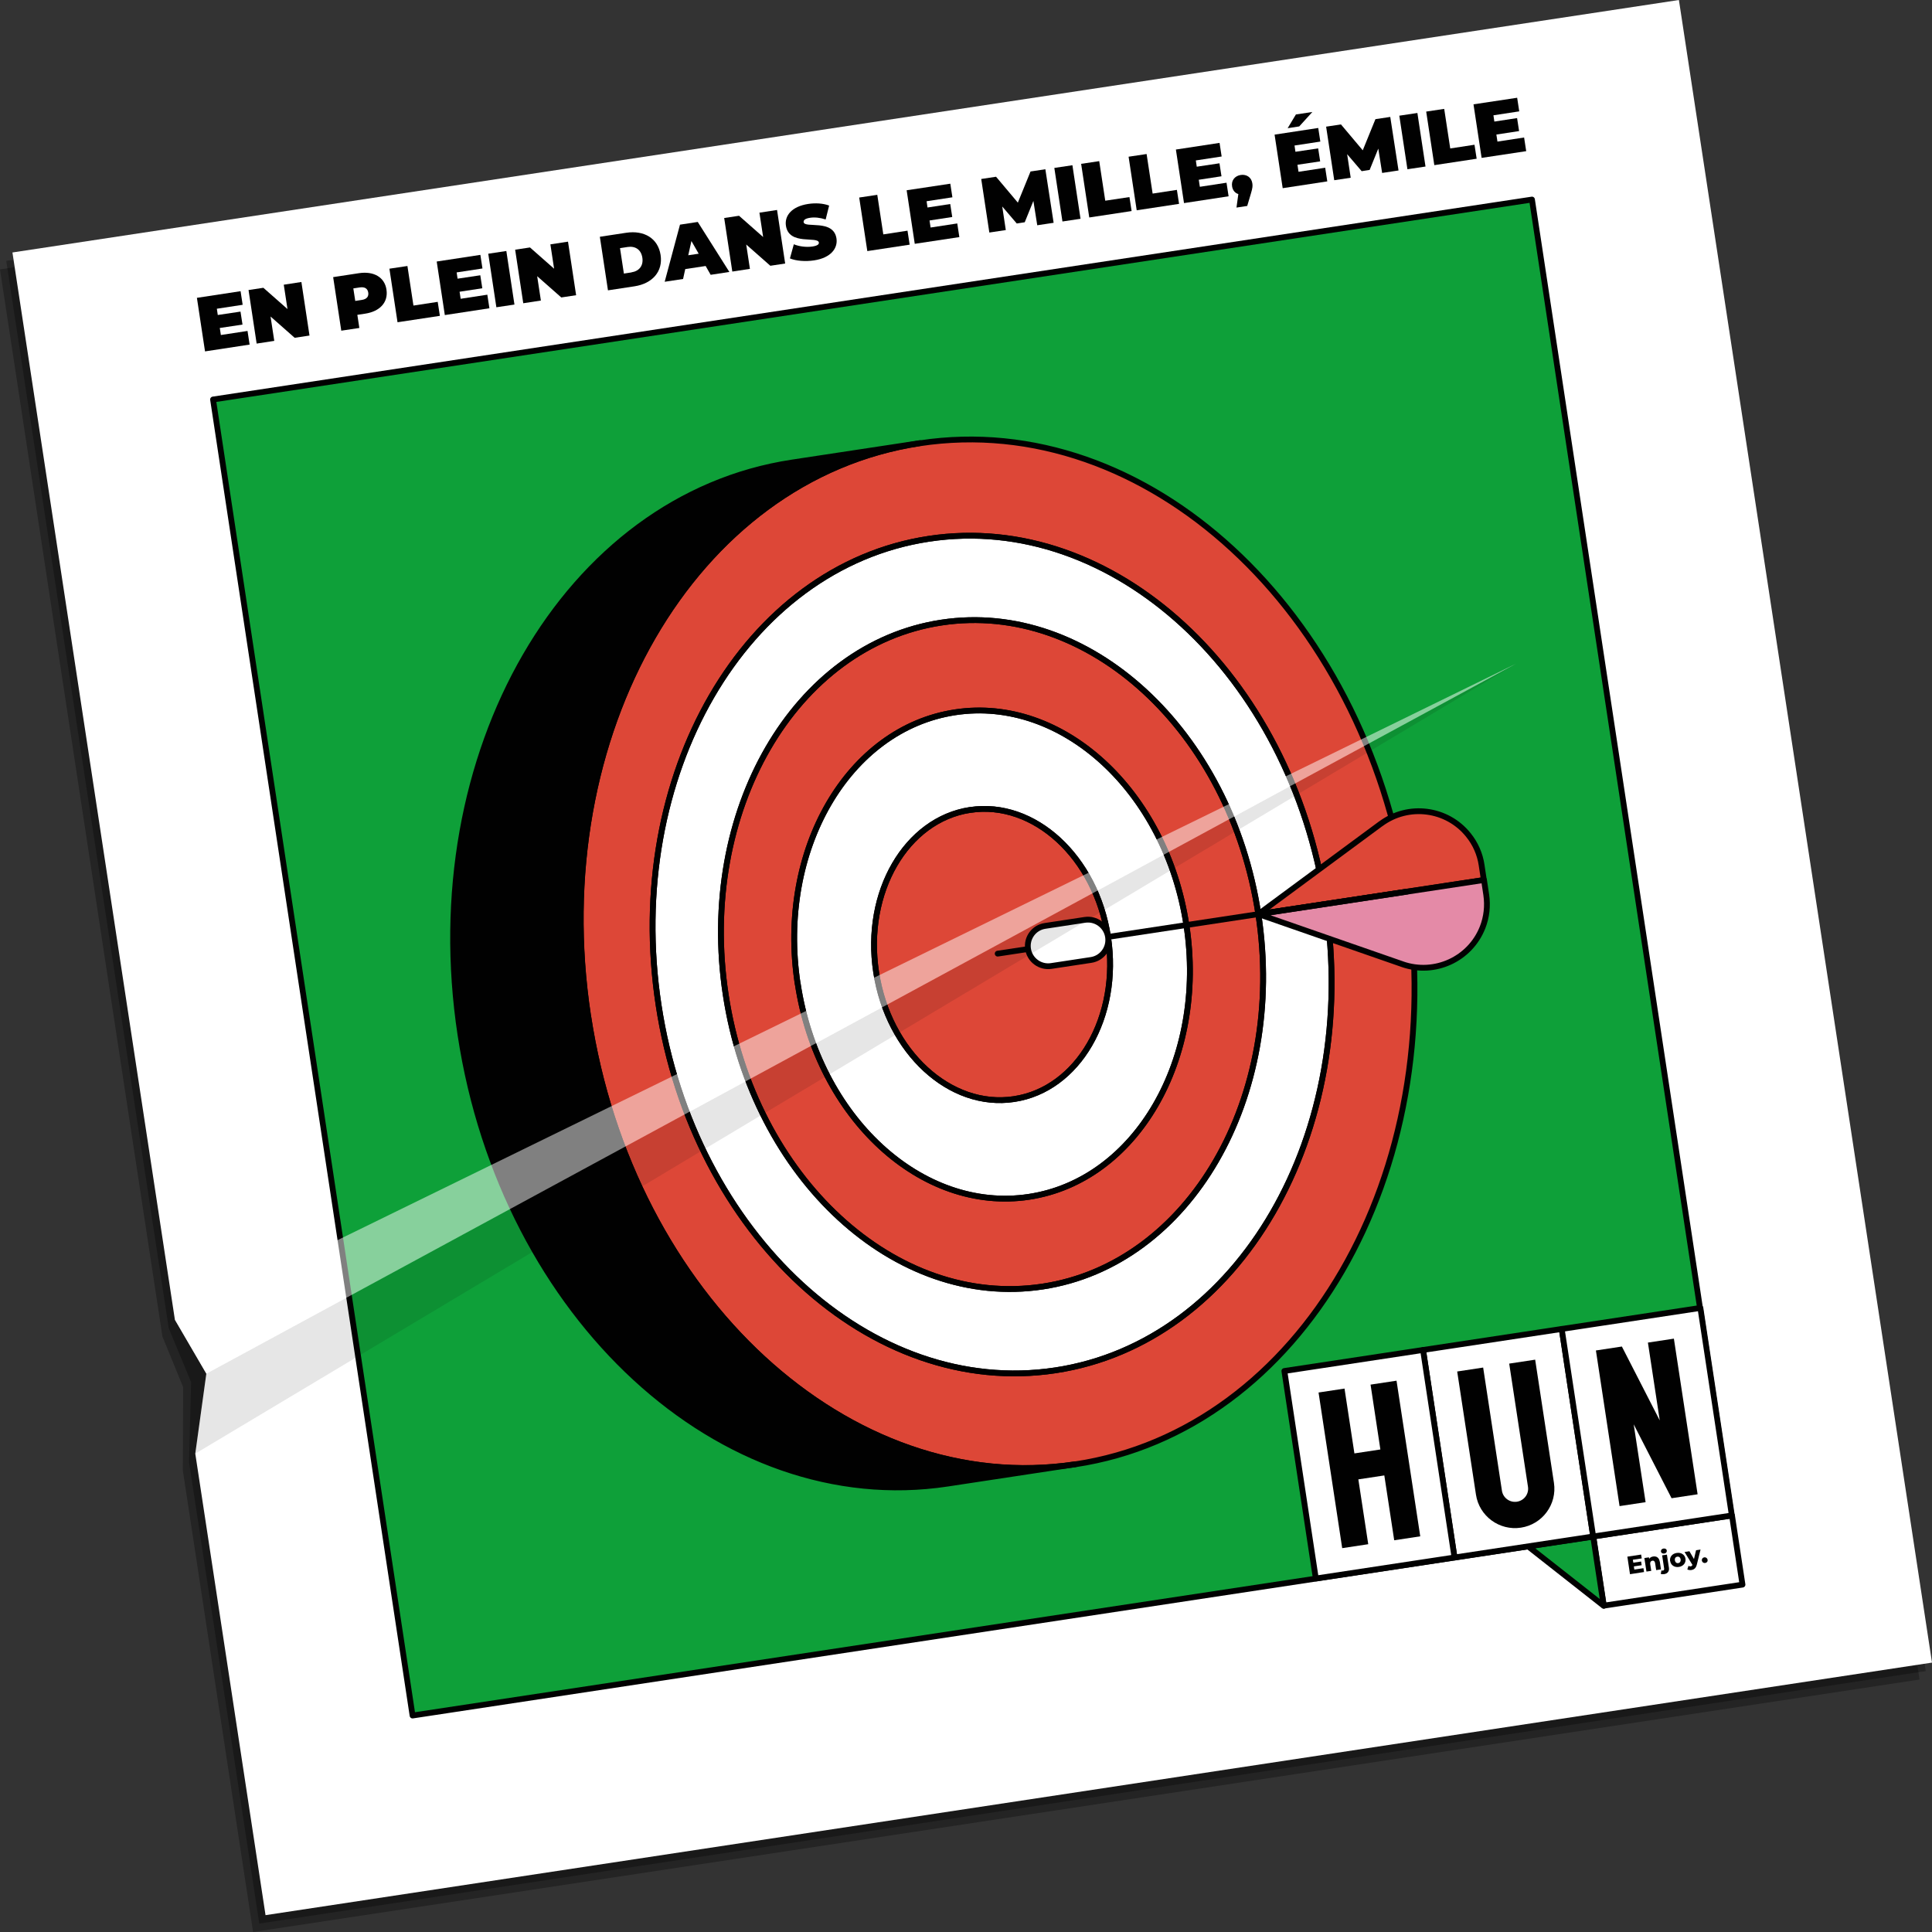
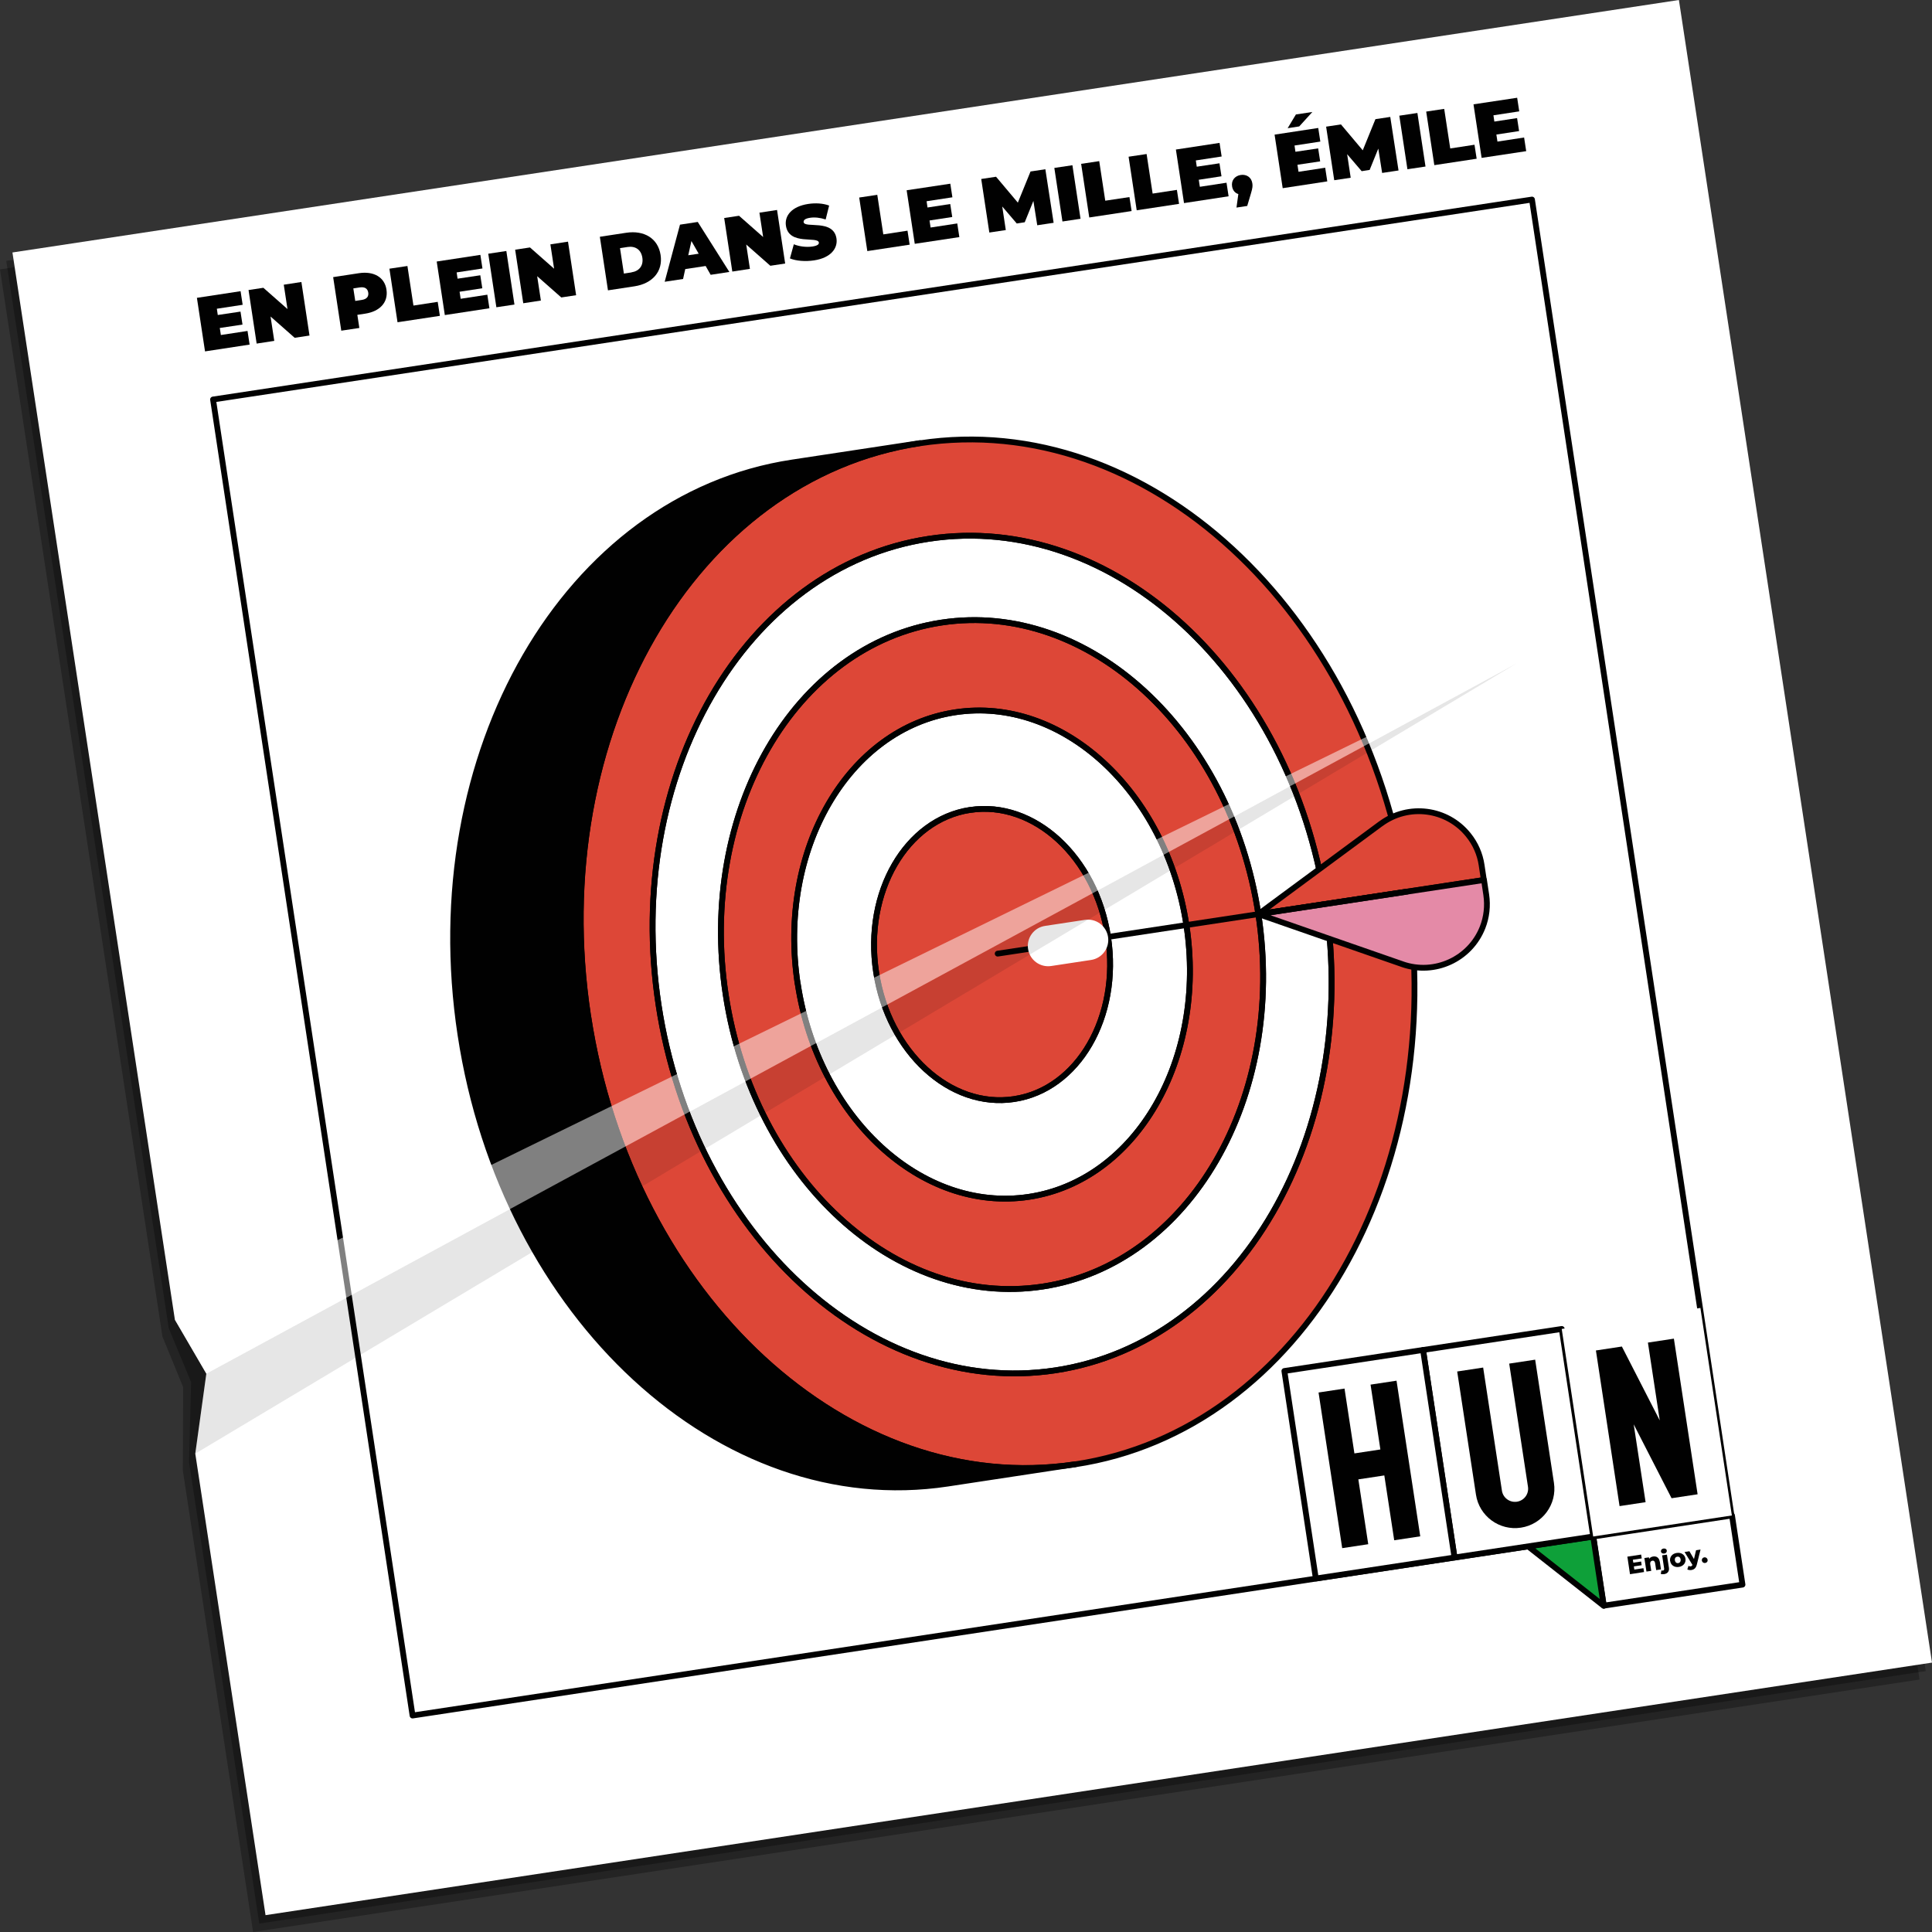
<svg xmlns="http://www.w3.org/2000/svg" viewBox="0 0 250 250">
  <rect x="0" y="0" width="250" height="250" fill="#333333" stroke="none" />
  <defs>
    <style>
      .cls-1 {
        fill: #e48aa7;
      }

      .cls-1, .cls-2, .cls-3, .cls-4, .cls-5, .cls-6, .cls-7, .cls-8, .cls-9 {
        stroke-width: 0px;
      }

      .cls-2 {
        fill: #0ea039;
      }

      .cls-3, .cls-7, .cls-9 {
        fill: #010101;
      }

      .cls-10 {
        isolation: isolate;
      }

      .cls-4, .cls-11 {
        fill: none;
      }

      .cls-5 {
        mix-blend-mode: overlay;
        opacity: .5;
      }

      .cls-5, .cls-6 {
        fill: #fff;
      }

      .cls-7 {
        opacity: .1;
      }

      .cls-11 {
        stroke: #010101;
        stroke-linecap: round;
        stroke-linejoin: round;
        stroke-width: .75px;
      }

      .cls-8 {
        fill: #dd4737;
      }

      .cls-9 {
        mix-blend-mode: multiply;
        opacity: .3;
      }
    </style>
  </defs>
  <g class="cls-10">
    <g id="Calque_2" data-name="Calque 2">
      <g id="Calque_1-2" data-name="Calque 1">
        <g>
          <g>
            <polygon class="cls-9" points="0 34.86 21.02 172.95 23.7 179.49 23.66 190.28 32.75 250 248.39 217.33 215.64 2.18 0 34.86" />
            <polygon class="cls-9" points=".81 33.76 21.83 171.86 24.73 178.85 24.46 189.19 33.55 248.91 249.19 216.24 216.45 1.09 .81 33.76" />
            <g>
              <g>
                <polygon class="cls-6" points="1.61 32.67 22.63 170.77 26.7 177.75 25.27 188.1 34.36 247.82 250 215.14 217.25 0 1.61 32.67" />
                <g>
-                   <rect class="cls-2" x="39.49" y="37.79" width="172.62" height="172.24" transform="translate(-17.14 20.25) rotate(-8.62)" />
                  <rect class="cls-11" x="39.49" y="37.79" width="172.62" height="172.24" transform="translate(-17.14 20.25) rotate(-8.62)" />
                  <g>
                    <g>
                      <path class="cls-8" d="m76.1,131.43c5.55,36.49,33.8,62.48,63.05,58.05,29.25-4.43,48.49-37.62,42.93-74.1-5.55-36.49-33.79-62.45-63.05-58.02-29.25,4.43-48.49,37.59-42.94,74.08Zm9.12-1.38c-4.52-29.71,11.14-56.72,34.97-60.33,23.82-3.61,46.82,17.53,51.34,47.25,4.52,29.72-11.14,56.74-34.96,60.35-23.82,3.61-46.82-17.56-51.35-47.27Z" />
                      <path class="cls-6" d="m85.22,130.05c4.52,29.72,27.52,50.88,51.35,47.27,23.82-3.61,39.49-30.63,34.96-60.35-4.52-29.71-27.52-50.86-51.34-47.25-23.82,3.61-39.49,30.61-34.97,60.33Zm8.69-1.32c-3.61-23.73,8.9-45.29,27.92-48.17,19.02-2.88,37.39,14,41,37.73,3.61,23.73-8.9,45.31-27.92,48.19-19.02,2.88-37.39-14.02-41-37.75Z" />
                      <path class="cls-8" d="m93.91,128.73c3.61,23.73,21.98,40.63,41,37.75,19.02-2.88,31.53-24.46,27.92-48.19-3.61-23.73-21.98-40.61-41-37.73-19.02,2.88-31.54,24.45-27.92,48.17Zm9.31-1.41c-2.64-17.32,6.49-33.05,20.38-35.15,13.88-2.1,27.28,10.22,29.92,27.53,2.64,17.32-6.49,33.06-20.37,35.17-13.88,2.1-27.28-10.23-29.92-27.55Z" />
-                       <path class="cls-6" d="m103.23,127.32c2.64,17.32,16.04,29.65,29.92,27.55,13.88-2.1,23.01-17.85,20.37-35.17-2.64-17.32-16.04-29.64-29.92-27.53-13.88,2.1-23.01,17.84-20.38,35.15Zm10.14-1.53c-1.57-10.33,3.88-19.72,12.16-20.98,8.28-1.26,16.28,6.1,17.85,16.43,1.57,10.33-3.87,19.73-12.16,20.98-8.28,1.26-16.28-6.1-17.85-16.44Z" />
                      <path class="cls-8" d="m125.53,104.81c8.28-1.26,16.28,6.1,17.85,16.43,1.57,10.33-3.87,19.73-12.16,20.98-8.28,1.26-16.28-6.1-17.85-16.44-1.57-10.33,3.88-19.72,12.16-20.98Z" />
                    </g>
                    <g>
                      <path class="cls-11" d="m76.1,131.43c5.55,36.49,33.8,62.48,63.05,58.05,29.25-4.43,48.49-37.62,42.93-74.1-5.55-36.49-33.79-62.45-63.05-58.02-29.25,4.43-48.49,37.59-42.94,74.08Zm9.12-1.38c-4.52-29.71,11.14-56.72,34.97-60.33,23.82-3.61,46.82,17.53,51.34,47.25,4.52,29.72-11.14,56.74-34.96,60.35-23.82,3.61-46.82-17.56-51.35-47.27Z" />
                      <path class="cls-11" d="m85.22,130.05c4.52,29.72,27.52,50.88,51.35,47.27,23.82-3.61,39.49-30.63,34.96-60.35-4.52-29.71-27.52-50.86-51.34-47.25-23.82,3.61-39.49,30.61-34.97,60.33Zm8.69-1.32c-3.61-23.73,8.9-45.29,27.92-48.17,19.02-2.88,37.39,14,41,37.73,3.61,23.73-8.9,45.31-27.92,48.19-19.02,2.88-37.39-14.02-41-37.75Z" />
                      <path class="cls-11" d="m93.91,128.73c3.61,23.73,21.98,40.63,41,37.75,19.02-2.88,31.53-24.46,27.92-48.19-3.61-23.73-21.98-40.61-41-37.73-19.02,2.88-31.54,24.45-27.92,48.17Zm9.31-1.41c-2.64-17.32,6.49-33.05,20.38-35.15,13.88-2.1,27.28,10.22,29.92,27.53,2.64,17.32-6.49,33.06-20.37,35.17-13.88,2.1-27.28-10.23-29.92-27.55Z" />
                      <path class="cls-11" d="m103.23,127.32c2.64,17.32,16.04,29.65,29.92,27.55,13.88-2.1,23.01-17.85,20.37-35.17-2.64-17.32-16.04-29.64-29.92-27.53-13.88,2.1-23.01,17.84-20.38,35.15Zm10.14-1.53c-1.57-10.33,3.88-19.72,12.16-20.98,8.28-1.26,16.28,6.1,17.85,16.43,1.57,10.33-3.87,19.73-12.16,20.98-8.28,1.26-16.28-6.1-17.85-16.44Z" />
                      <path class="cls-11" d="m125.53,104.81c8.28-1.26,16.28,6.1,17.85,16.43,1.57,10.33-3.87,19.73-12.16,20.98-8.28,1.26-16.28-6.1-17.85-16.44-1.57-10.33,3.88-19.72,12.16-20.98Z" />
                    </g>
                    <path class="cls-3" d="m59.59,133.93c5.55,36.49,33.77,62.48,63.02,58.05l16.54-2.51c-29.25,4.43-57.5-21.56-63.05-58.05-5.55-36.49,13.68-69.65,42.94-74.08l-16.54,2.51c-29.25,4.43-48.47,37.59-42.91,74.08Z" />
                    <path class="cls-11" d="m59.59,133.93c5.55,36.49,33.77,62.48,63.02,58.05l16.54-2.51c-29.25,4.43-57.5-21.56-63.05-58.05-5.55-36.49,13.68-69.65,42.94-74.08l-16.54,2.51c-29.25,4.43-48.47,37.59-42.91,74.08Z" />
                    <g>
                      <path class="cls-8" d="m178.7,106.58c3.55-2.62,8.55-1.98,11.31,1.47.91,1.13,1.5,2.47,1.71,3.9l.29,1.92-29.18,4.42,15.86-11.71Z" />
                      <path class="cls-11" d="m178.7,106.58c3.55-2.62,8.55-1.98,11.31,1.47.91,1.13,1.5,2.47,1.71,3.9l.29,1.92-29.18,4.42,15.86-11.71Z" />
                      <path class="cls-1" d="m181.47,124.77c4.17,1.45,8.75-.65,10.37-4.75.53-1.34.69-2.8.48-4.23l-.29-1.92-29.18,4.42,18.63,6.48Z" />
                      <path class="cls-11" d="m181.47,124.77c4.17,1.45,8.75-.65,10.37-4.75.53-1.34.69-2.8.48-4.23l-.29-1.92-29.18,4.42,18.63,6.48Z" />
                    </g>
                    <g>
                      <line class="cls-11" x1="129.1" y1="123.4" x2="182.09" y2="115.37" />
                      <path class="cls-6" d="m135.24,119.81l5.14-.78c1.44-.22,2.78.77,3,2.2h0c.22,1.44-.77,2.78-2.21,2.99l-5.14.78c-1.44.22-2.78-.77-3-2.2h0c-.22-1.44.77-2.78,2.21-2.99Z" />
-                       <path class="cls-11" d="m135.24,119.81l5.14-.78c1.44-.22,2.78.77,3,2.2h0c.22,1.44-.77,2.78-2.21,2.99l-5.14.78c-1.44.22-2.78-.77-3-2.2h0c-.22-1.44.77-2.78,2.21-2.99Z" />
                    </g>
                  </g>
                </g>
              </g>
              <g>
                <polygon class="cls-7" points="26.7 177.75 25.27 188.1 196.2 85.87 26.7 177.75" />
                <polygon class="cls-5" points="26.7 177.75 196.2 85.87 22.63 170.77 26.7 177.75 26.7 177.75" />
              </g>
            </g>
            <g>
              <path class="cls-3" d="m32.03,42.83l.27,1.76-5.77.88-1.05-6.93,5.65-.86.27,1.76-3.34.51.12.81,2.94-.44.26,1.68-2.94.44.14.91,3.47-.53Z" />
              <path class="cls-3" d="m39,36.49l1.05,6.93-1.92.29-3.12-2.75.48,3.15-2.28.35-1.05-6.93,1.92-.29,3.12,2.75-.48-3.15,2.28-.35Z" />
              <path class="cls-3" d="m50.01,37.5c.24,1.6-.83,2.8-2.77,3.09l-1,.15.26,1.7-2.34.35-1.05-6.93,3.34-.51c1.93-.29,3.32.53,3.56,2.13Zm-2.36.36c-.08-.51-.43-.76-1.08-.67l-.85.13.25,1.62.85-.13c.65-.1.91-.45.83-.96Z" />
              <path class="cls-3" d="m50.38,34.77l2.34-.35.78,5.12,3.14-.48.28,1.81-5.48.83-1.05-6.93Z" />
              <path class="cls-3" d="m63.06,38.13l.27,1.76-5.77.88-1.05-6.93,5.65-.86.27,1.76-3.34.51.12.81,2.94-.44.26,1.68-2.94.45.14.91,3.47-.53Z" />
              <path class="cls-3" d="m63.18,32.83l2.34-.35,1.05,6.93-2.34.35-1.05-6.93Z" />
              <path class="cls-3" d="m73.5,31.27l1.05,6.93-1.92.29-3.12-2.75.48,3.15-2.28.35-1.05-6.93,1.92-.29,3.12,2.75-.48-3.15,2.28-.35Z" />
              <path class="cls-3" d="m77.61,30.64l3.42-.52c2.32-.35,4.12.72,4.45,2.87.33,2.15-1.07,3.71-3.39,4.06l-3.42.52-1.05-6.93Zm4.1,4.6c.98-.15,1.57-.84,1.41-1.89-.16-1.06-.92-1.54-1.91-1.39l-.98.15.5,3.29.98-.15Z" />
              <path class="cls-3" d="m91.31,34.42l-2.64.4-.28,1.28-2.38.36,1.98-7.39,2.3-.35,4.09,6.47-2.42.37-.65-1.14Zm-.9-1.59l-.94-1.64-.41,1.84,1.35-.2Z" />
              <path class="cls-3" d="m100.55,27.17l1.05,6.93-1.92.29-3.12-2.75.48,3.15-2.28.35-1.05-6.93,1.92-.29,3.12,2.75-.48-3.15,2.28-.35Z" />
              <path class="cls-3" d="m102.22,33.43l.5-1.82c.71.29,1.62.4,2.39.29.66-.1.88-.28.85-.51-.13-.87-3.86.41-4.26-2.17-.2-1.29.73-2.5,2.88-2.83.93-.14,1.92-.09,2.71.21l-.45,1.8c-.74-.24-1.41-.31-2.01-.22-.69.1-.87.33-.84.57.13.83,3.86-.44,4.25,2.11.19,1.27-.73,2.5-2.88,2.83-1.16.18-2.37.07-3.14-.25Z" />
              <path class="cls-3" d="m111.18,25.56l2.34-.35.78,5.12,3.13-.48.28,1.81-5.48.83-1.05-6.93Z" />
              <path class="cls-3" d="m123.87,28.92l.27,1.76-5.77.87-1.05-6.93,5.65-.85.27,1.76-3.34.51.12.81,2.94-.45.26,1.68-2.94.45.14.91,3.47-.53Z" />
              <path class="cls-3" d="m134.22,29.15l-.5-3.15-1.12,2.76-1.03.16-1.88-2.2.46,3.05-2.13.32-1.05-6.93,1.92-.29,2.82,3.35,1.64-4.03,1.92-.29,1.07,6.93-2.13.32Z" />
              <path class="cls-3" d="m136.43,21.73l2.34-.35,1.05,6.93-2.34.35-1.05-6.93Z" />
              <path class="cls-3" d="m139.9,21.2l2.34-.35.78,5.12,3.13-.47.28,1.81-5.48.83-1.05-6.93Z" />
              <path class="cls-3" d="m146.03,20.28l2.34-.35.78,5.12,3.14-.48.28,1.81-5.48.83-1.05-6.93Z" />
              <path class="cls-3" d="m158.71,23.64l.27,1.76-5.77.88-1.05-6.93,5.65-.86.27,1.76-3.34.51.12.81,2.94-.44.26,1.68-2.94.45.14.91,3.47-.53Z" />
              <path class="cls-3" d="m162.05,23.72c.05.32.05.56-.19,1.35l-.47,1.58-1.39.21.24-1.75c-.43-.13-.73-.48-.81-1-.12-.77.36-1.35,1.12-1.47.75-.11,1.38.3,1.5,1.07Z" />
              <path class="cls-3" d="m171.48,21.71l.27,1.76-5.77.88-1.05-6.93,5.65-.86.27,1.76-3.34.51.12.81,2.94-.44.26,1.68-2.94.44.14.91,3.47-.53Zm-3.37-5.35l-1.49.23,1.07-1.78,2.13-.32-1.71,1.88Z" />
              <path class="cls-3" d="m178.85,22.39l-.5-3.16-1.12,2.76-1.03.16-1.88-2.2.46,3.05-2.13.32-1.05-6.93,1.92-.29,2.82,3.35,1.64-4.03,1.92-.29,1.07,6.93-2.13.32Z" />
              <path class="cls-3" d="m181.07,14.97l2.34-.35,1.05,6.93-2.34.35-1.05-6.93Z" />
              <path class="cls-3" d="m184.54,14.44l2.34-.35.78,5.12,3.14-.48.28,1.81-5.48.83-1.05-6.93Z" />
              <path class="cls-3" d="m197.22,17.8l.27,1.76-5.77.87-1.05-6.93,5.65-.85.27,1.76-3.34.51.12.81,2.94-.45.26,1.68-2.94.45.14.91,3.47-.53Z" />
            </g>
            <g>
              <rect class="cls-6" x="206.74" y="197.43" width="18.15" height="9.05" transform="translate(-27.82 34.61) rotate(-8.62)" />
              <g>
                <path class="cls-3" d="m212.66,202.92l.08.5-1.82.28-.34-2.27,1.78-.27.08.5-1.15.17.06.38,1.01-.15.07.48-1.01.15.06.41,1.19-.18Z" />
                <path class="cls-3" d="m214.78,202.08l.15,1-.62.09-.14-.9c-.04-.25-.17-.34-.34-.32-.2.03-.33.18-.29.47l.13.85-.62.09-.27-1.75.59-.09.03.19c.12-.17.3-.27.52-.3.41-.06.76.13.85.67Z" />
                <path class="cls-3" d="m214.9,203.67l.09-.46c.06.02.13.03.2.02.11-.02.17-.1.15-.26l-.26-1.71.62-.09.26,1.71c.06.43-.16.74-.61.81-.16.02-.33.02-.44-.03Zm.03-2.91c-.03-.18.1-.35.33-.38s.4.08.42.26c.03.19-.1.36-.33.39s-.4-.09-.43-.27Z" />
                <path class="cls-3" d="m216.11,202c-.08-.53.28-.97.86-1.05.58-.09,1.05.23,1.13.75s-.27.97-.85,1.06-1.05-.23-1.13-.76Zm1.36-.21c-.04-.27-.22-.39-.43-.36s-.35.2-.31.47.23.4.43.37.35-.21.31-.48Z" />
                <path class="cls-3" d="m220.05,200.51l-.48,1.94c-.12.48-.36.65-.7.71-.18.03-.4,0-.53-.08l.15-.46c.08.05.19.08.29.06.12-.02.18-.07.22-.19l-1.02-1.66.63-.1.59,1.01.27-1.14.59-.09Z" />
                <path class="cls-3" d="m220.22,201.94c-.03-.22.11-.39.31-.42s.39.09.43.31-.1.39-.31.42-.39-.1-.43-.31Z" />
              </g>
              <rect class="cls-11" x="206.74" y="197.43" width="18.15" height="9.05" transform="translate(-27.82 34.61) rotate(-8.62)" />
              <polygon class="cls-2" points="207.52 207.79 197.75 200.11 206.16 198.84 207.52 207.79" />
              <polygon class="cls-11" points="207.52 207.79 197.75 200.11 206.16 198.84 207.52 207.79" />
              <g>
                <g>
                  <rect class="cls-6" x="186.07" y="173.19" width="18.15" height="27.16" transform="translate(-25.78 31.34) rotate(-8.62)" />
                  <rect class="cls-11" x="186.07" y="173.19" width="18.15" height="27.16" transform="translate(-25.78 31.34) rotate(-8.62)" />
                </g>
                <g>
                  <rect class="cls-6" x="168.12" y="175.91" width="18.15" height="27.16" transform="translate(-26.39 28.68) rotate(-8.62)" />
                  <rect class="cls-11" x="168.12" y="175.91" width="18.15" height="27.16" transform="translate(-26.39 28.68) rotate(-8.62)" />
                </g>
                <g>
                  <rect class="cls-6" x="204.01" y="170.47" width="18.15" height="27.16" transform="translate(-25.17 34) rotate(-8.62)" />
-                   <rect class="cls-11" x="204.01" y="170.47" width="18.15" height="27.16" transform="translate(-25.17 34) rotate(-8.62)" />
                </g>
                <path class="cls-3" d="m197.72,192.39h0c.14.93-.5,1.79-1.43,1.93-.93.14-1.8-.5-1.94-1.42l-2.43-15.94-3.36.51,2.43,15.94c.42,2.78,3.03,4.69,5.81,4.27,2.79-.42,4.7-3.02,4.28-5.8l-2.43-15.94-3.36.51,2.43,15.94Z" />
                <polygon class="cls-3" points="178.62 187.56 175.26 188.07 173.98 179.68 170.62 180.19 173.68 200.33 177.05 199.82 175.77 191.43 179.13 190.92 180.41 199.31 183.78 198.8 180.71 178.66 177.35 179.17 178.62 187.56" />
                <polygon class="cls-3" points="214.77 183.8 209.87 174.24 206.51 174.75 209.57 194.89 212.94 194.38 211.4 184.31 216.3 193.87 219.67 193.36 216.6 173.22 213.24 173.73 214.77 183.8" />
              </g>
            </g>
          </g>
          <rect class="cls-4" width="250" height="250" />
        </g>
      </g>
    </g>
  </g>
</svg>